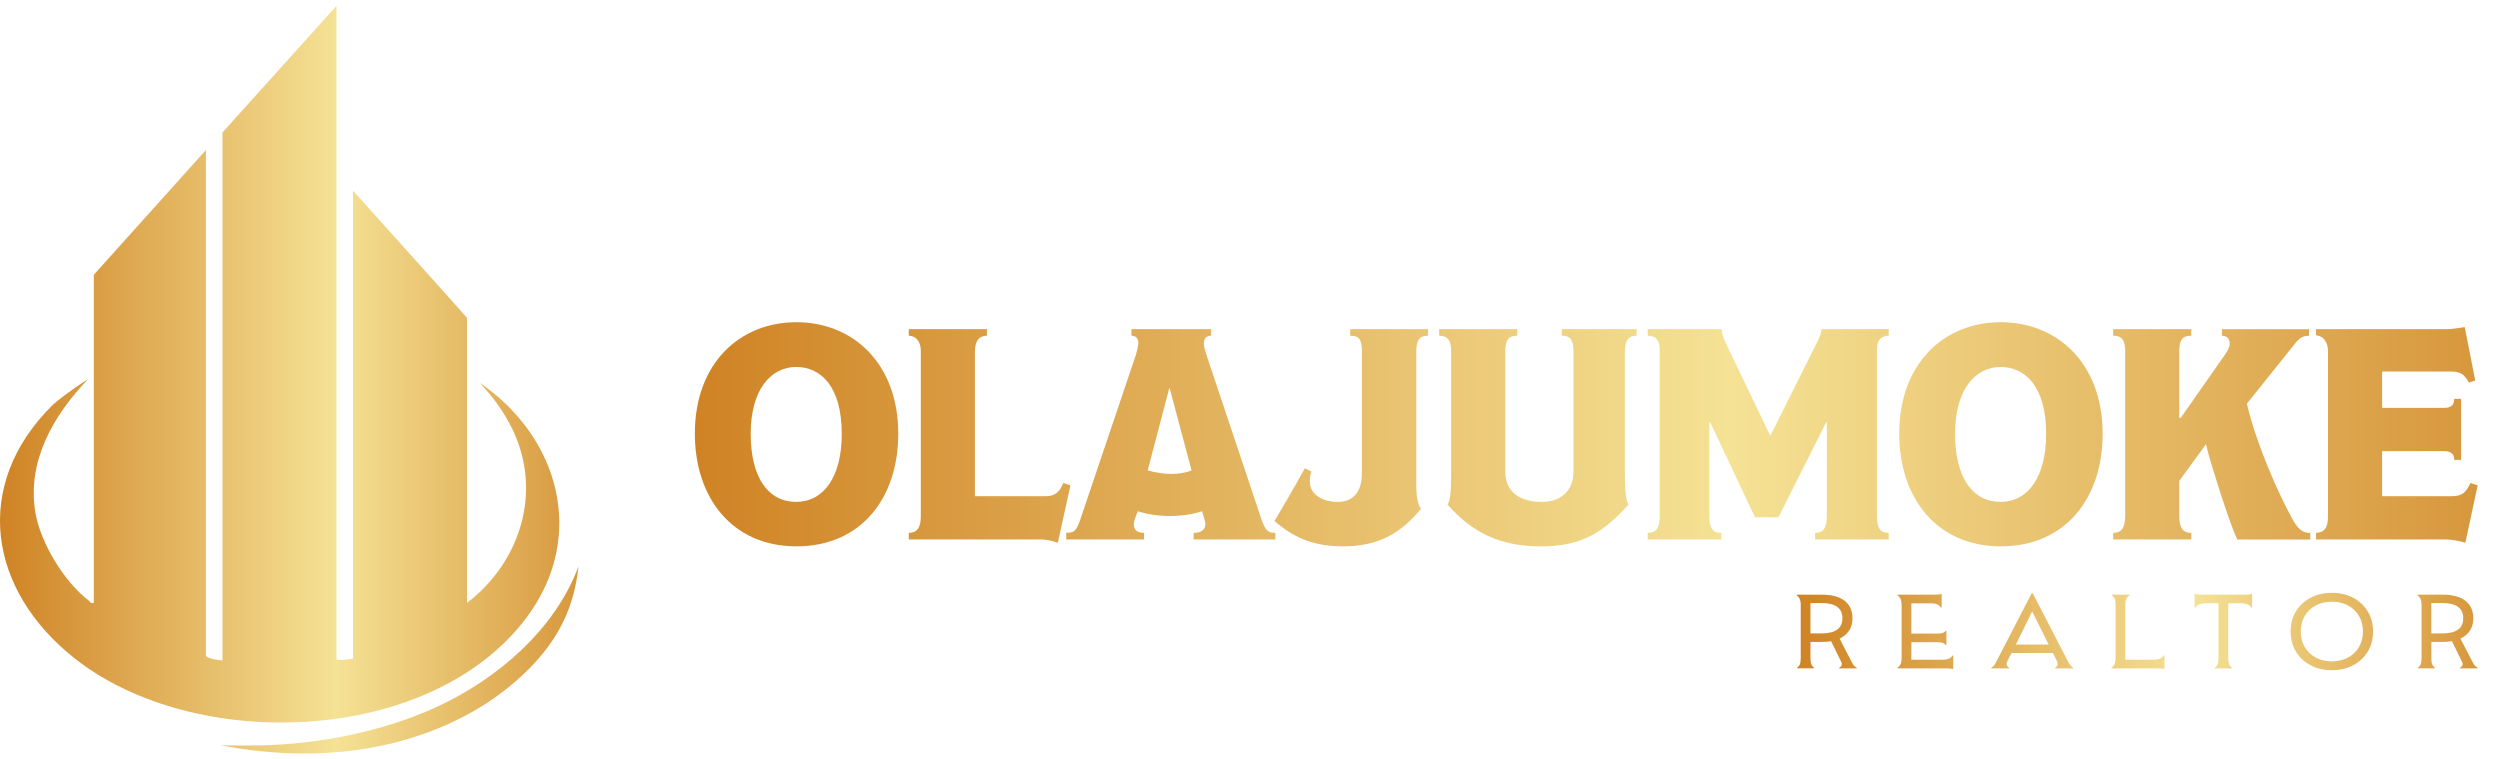
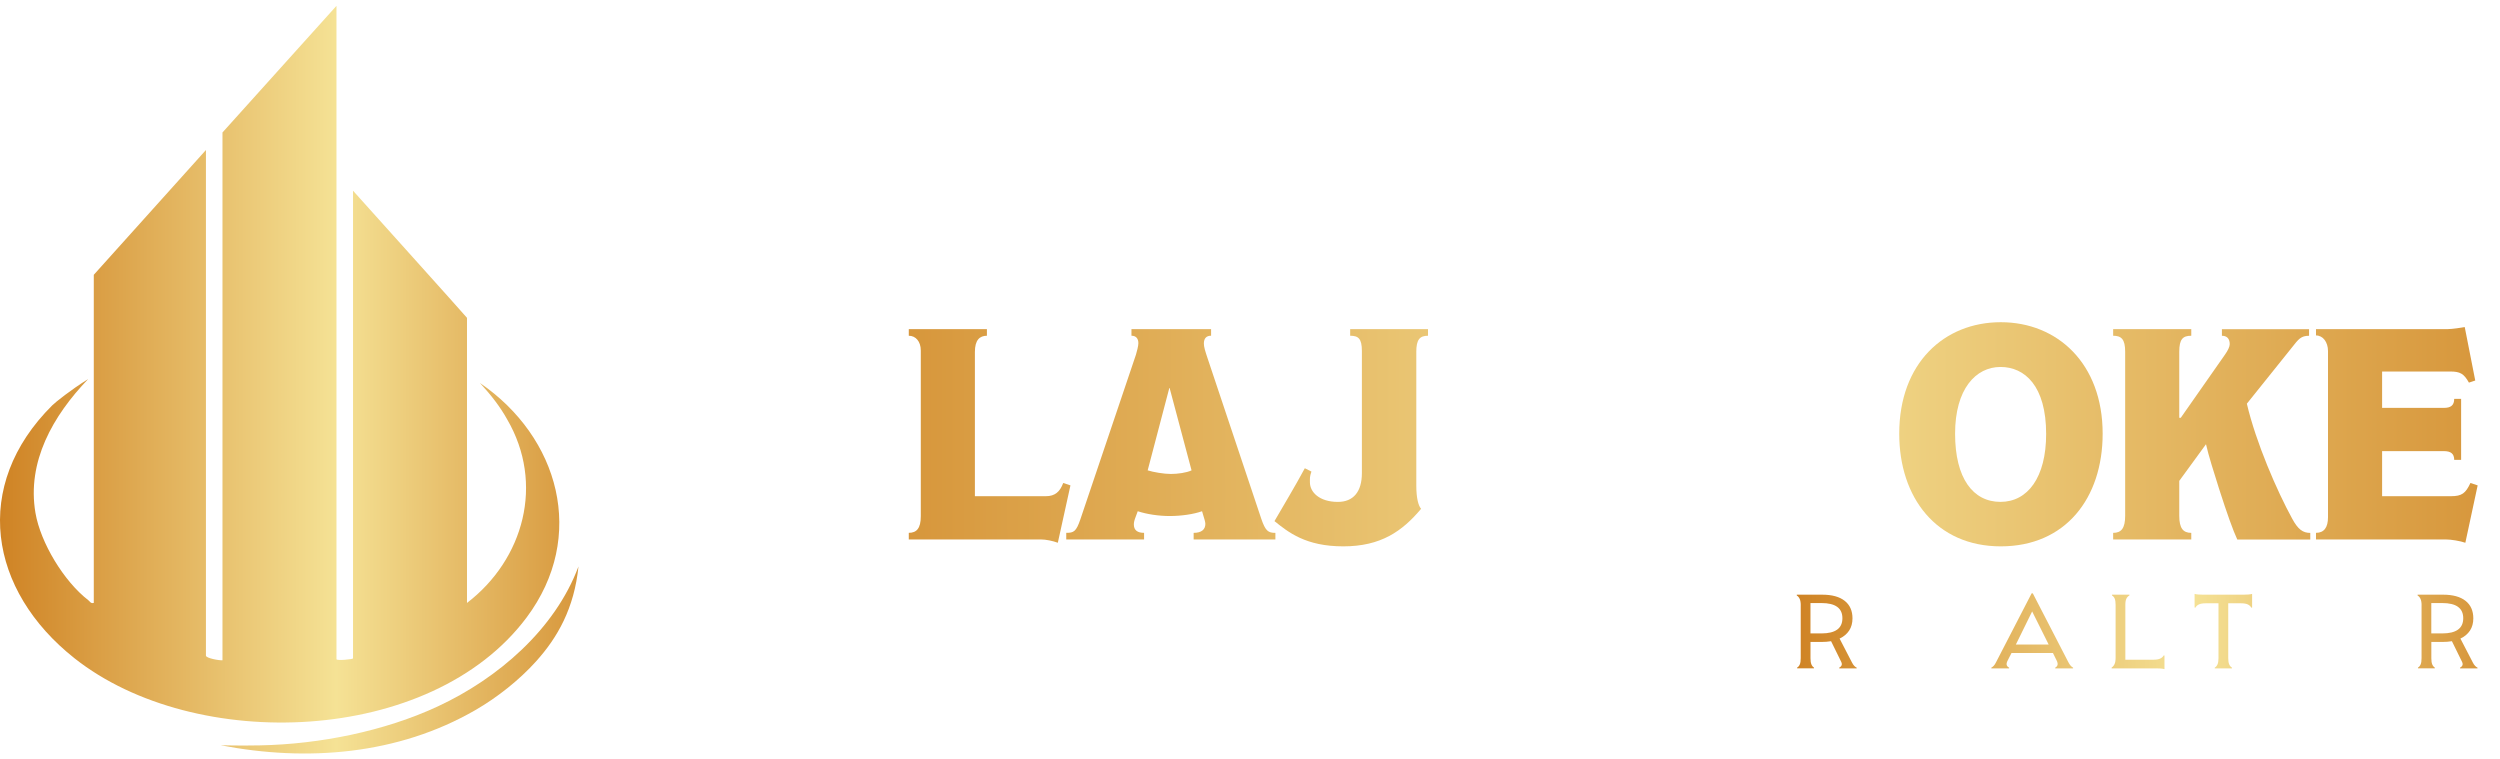
<svg xmlns="http://www.w3.org/2000/svg" width="214" height="65" viewBox="0 0 214 65" fill="none">
  <path d="M28.802 0.5V56.428C28.82 56.576 30.218 56.433 30.218 56.359V16.324C30.218 16.324 39.975 27.175 39.975 27.207V51.611C44.842 47.881 46.622 41.393 43.41 35.893C42.839 34.864 42.066 33.843 41.078 32.779C47.85 37.41 50.266 45.918 45.074 52.861C36.902 63.79 16.692 64.505 6.382 56.352C-0.957 50.551 -2.465 41.582 4.487 34.684C4.724 34.447 6.093 33.347 7.55 32.445C4.522 35.596 2.293 39.525 3.033 43.894C3.47 46.468 5.479 49.773 7.554 51.373C7.714 51.494 7.753 51.678 8.028 51.609V23.523L17.628 12.842V56.121C17.628 56.342 18.789 56.55 19.044 56.517V11.34L28.802 0.5Z" fill="url(#paint0_linear_2077_2179)" />
  <path d="M45.891 56.61C44.471 58.186 42.596 59.688 40.684 60.788C34.07 64.605 26.287 65.225 18.891 63.794C20.598 63.833 21.604 63.816 22.281 63.803C27.339 63.703 32.917 62.598 37.516 60.45C42.604 58.075 47.499 53.895 49.518 48.488C49.156 52.057 47.732 54.569 45.891 56.608V56.61Z" fill="url(#paint1_linear_2077_2179)" />
-   <path d="M68.172 46.768C62.667 46.768 59.479 42.602 59.479 37.123C59.479 31.078 63.336 27.581 68.172 27.581C73.007 27.581 76.892 31.105 76.892 37.123C76.892 42.652 73.701 46.768 68.172 46.768ZM68.145 31.413C66.037 31.413 64.26 33.29 64.26 37.123C64.26 40.955 65.803 42.961 68.145 42.961C70.486 42.961 72.054 40.853 72.054 37.148C72.054 33.032 70.228 31.412 68.145 31.412V31.413Z" fill="url(#paint2_linear_2077_2179)" />
  <path d="M90.549 46.46C90.138 46.306 89.546 46.176 89.084 46.176H77.792V45.611C78.462 45.611 78.82 45.225 78.82 44.197V29.999C78.82 29.228 78.383 28.74 77.792 28.74V28.175H84.48V28.74C83.862 28.74 83.451 29.101 83.451 30.129V42.475H89.521C90.318 42.475 90.731 42.089 91.012 41.343L91.63 41.549L90.549 46.462V46.46Z" fill="url(#paint3_linear_2077_2179)" />
  <path d="M102.176 46.178V45.613C102.845 45.613 103.179 45.329 103.179 44.841C103.179 44.687 103.077 44.353 103.025 44.199L102.896 43.761C102.176 44.018 101.121 44.172 100.118 44.172C99.192 44.172 98.164 44.018 97.391 43.761L97.211 44.249C97.109 44.506 97.057 44.712 97.057 44.892C97.057 45.407 97.391 45.611 97.933 45.611V46.176H91.271V45.611C91.913 45.611 92.119 45.509 92.48 44.454L97.238 30.358C97.316 30.102 97.445 29.612 97.445 29.38C97.445 28.97 97.238 28.738 96.853 28.738V28.173H103.669V28.738C103.283 28.738 103.052 28.944 103.052 29.407C103.052 29.691 103.154 30.025 103.36 30.642L107.964 44.404C108.325 45.459 108.556 45.613 109.174 45.613V46.178H102.176ZM100.093 33.215L98.241 40.263C98.729 40.417 99.63 40.571 100.222 40.571C100.814 40.571 101.561 40.469 101.997 40.263L100.12 33.215H100.093Z" fill="url(#paint4_linear_2077_2179)" />
  <path d="M121.236 30.127V41.572C121.236 42.652 121.416 43.297 121.647 43.553C120.027 45.482 118.2 46.768 114.985 46.768C111.77 46.768 110.279 45.559 109.095 44.608C109.866 43.271 110.819 41.702 111.693 40.081L112.258 40.365C112.104 40.828 112.129 40.905 112.129 41.291C112.129 42.114 112.925 42.963 114.52 42.963C115.832 42.963 116.578 42.114 116.578 40.494V30.052C116.578 28.971 116.27 28.74 115.575 28.74V28.175H122.237V28.74C121.543 28.74 121.234 29.049 121.234 30.129L121.236 30.127Z" fill="url(#paint5_linear_2077_2179)" />
-   <path d="M139.087 30.179V40.673C139.087 41.754 139.164 42.861 139.396 43.194C137.313 45.509 135.461 46.77 131.91 46.77C128.359 46.77 125.995 45.561 123.911 43.194C124.143 42.861 124.22 41.96 124.22 40.673V30.102C124.22 29.022 123.834 28.738 123.192 28.738V28.173H129.879V28.738C129.185 28.738 128.851 29.022 128.851 30.102V40.34C128.851 42.216 130.215 42.963 131.989 42.963C133.584 42.963 134.689 42.012 134.689 40.392V30.104C134.689 29.023 134.381 28.74 133.687 28.74V28.175H140.092V28.74C139.398 28.74 139.089 29.101 139.089 30.181L139.087 30.179Z" fill="url(#paint6_linear_2077_2179)" />
-   <path d="M155.37 46.178V45.613C156.064 45.613 156.373 45.227 156.373 44.147V36.148H156.321L152.232 44.276H150.226L146.393 36.148H146.316V44.147C146.316 45.252 146.625 45.613 147.344 45.613V46.178H141.043V45.613C141.737 45.613 142.071 45.279 142.071 44.147V29.949C142.071 29.075 141.71 28.74 141.043 28.74V28.175H147.371C147.371 28.483 147.5 28.921 147.757 29.434L151.512 37.254H151.564L155.474 29.434C155.731 28.919 155.937 28.483 155.912 28.175H161.673V28.74C161.081 28.74 160.67 29.074 160.67 29.845V44.147C160.67 45.279 160.979 45.613 161.673 45.613V46.178H155.37Z" fill="url(#paint7_linear_2077_2179)" />
  <path d="M171.267 46.768C165.762 46.768 162.574 42.602 162.574 37.123C162.574 31.078 166.431 27.581 171.267 27.581C176.102 27.581 179.987 31.105 179.987 37.123C179.987 42.652 176.797 46.768 171.267 46.768ZM171.24 31.413C169.132 31.413 167.355 33.29 167.355 37.123C167.355 40.955 168.898 42.961 171.24 42.961C173.581 42.961 175.15 40.853 175.15 37.148C175.15 33.032 173.323 31.412 171.24 31.412V31.413Z" fill="url(#paint8_linear_2077_2179)" />
  <path d="M191.509 46.178C191.149 45.407 190.636 43.966 189.966 41.883C189.556 40.596 189.015 38.874 188.834 38.025L186.545 41.163V44.147C186.545 45.227 186.879 45.613 187.573 45.613V46.178H180.886V45.613C181.58 45.613 181.914 45.227 181.914 44.147V30.104C181.914 29.023 181.58 28.74 180.886 28.74V28.175H187.573V28.74C186.853 28.74 186.545 29.023 186.545 30.104V35.763H186.674L190.454 30.362C190.711 30.001 190.865 29.668 190.865 29.461C190.865 28.973 190.609 28.742 190.196 28.742V28.177H197.655V28.742C196.96 28.742 196.754 29.025 196.189 29.745L192.331 34.555C193.103 37.873 194.929 42.066 196.216 44.407C196.704 45.308 197.116 45.617 197.759 45.617V46.182H191.509V46.178Z" fill="url(#paint9_linear_2077_2179)" />
  <path d="M211.033 46.46C210.595 46.306 209.823 46.176 209.335 46.176H198.249V45.611C198.943 45.611 199.277 45.148 199.277 44.274V30.05C199.277 29.278 198.839 28.713 198.249 28.713V28.173H209.515C209.9 28.173 210.749 28.044 210.981 27.994L211.881 32.572L211.341 32.752C210.903 31.98 210.595 31.801 209.721 31.801H203.908V34.914H209.206C209.771 34.914 210.08 34.708 210.08 34.142H210.672V39.364H210.08C210.08 38.824 209.771 38.617 209.206 38.617H203.908V42.475H209.798C210.749 42.475 211.058 42.218 211.47 41.343L212.088 41.549L211.033 46.462V46.46Z" fill="url(#paint10_linear_2077_2179)" />
  <path d="M154.145 51.825C154.145 51.581 154.113 51.393 154.052 51.264C153.991 51.132 153.908 51.036 153.804 50.976V50.904H155.974C156.815 50.904 157.457 51.078 157.904 51.43C158.35 51.781 158.573 52.283 158.573 52.934C158.573 53.336 158.478 53.685 158.287 53.977C158.095 54.268 157.822 54.498 157.469 54.662L158.535 56.719C158.593 56.834 158.656 56.93 158.728 57.002C158.798 57.075 158.868 57.123 158.931 57.149V57.213H157.439V57.149C157.523 57.113 157.588 57.053 157.633 56.97C157.678 56.887 157.669 56.779 157.604 56.645L156.741 54.887C156.488 54.93 156.218 54.951 155.927 54.951H154.978V56.343C154.978 56.568 155.003 56.743 155.055 56.868C155.107 56.994 155.181 57.087 155.278 57.147V57.211H153.833V57.147C153.937 57.085 154.014 56.994 154.066 56.868C154.117 56.743 154.142 56.568 154.142 56.343V51.823L154.145 51.825ZM155.916 51.623H154.976V54.221H155.916C157.11 54.221 157.71 53.787 157.71 52.921C157.71 52.055 157.113 51.621 155.916 51.621V51.623Z" fill="url(#paint11_linear_2077_2179)" />
-   <path d="M162.778 51.825C162.778 51.581 162.747 51.393 162.686 51.264C162.625 51.132 162.542 51.036 162.438 50.976V50.904H165.53C165.652 50.904 165.773 50.9 165.893 50.891C166.012 50.883 166.118 50.866 166.208 50.84V52.011H166.132C166.066 51.889 165.965 51.798 165.827 51.736C165.688 51.674 165.496 51.645 165.25 51.645H163.612V54.234H165.832C166.046 54.234 166.206 54.215 166.312 54.174C166.418 54.134 166.494 54.081 166.54 54.015H166.616V55.204H166.54C166.494 55.132 166.418 55.075 166.312 55.034C166.206 54.994 166.046 54.974 165.832 54.974H163.612V56.474H166.249C166.494 56.474 166.686 56.443 166.826 56.379C166.965 56.315 167.067 56.226 167.13 56.109H167.198V57.279C167.114 57.255 167.013 57.238 166.893 57.228C166.774 57.217 166.652 57.215 166.531 57.215H162.44V57.143C162.544 57.081 162.625 56.985 162.688 56.855C162.751 56.726 162.78 56.536 162.78 56.294V51.83L162.778 51.825Z" fill="url(#paint12_linear_2077_2179)" />
  <path d="M174.008 50.791L177.051 56.683C177.12 56.817 177.19 56.921 177.258 56.994C177.325 57.066 177.391 57.119 177.456 57.149V57.213H175.926V57.149C176.023 57.1 176.088 57.028 176.12 56.934C176.151 56.84 176.133 56.717 176.061 56.564L175.732 55.896H172.185L171.845 56.564C171.768 56.717 171.745 56.84 171.777 56.934C171.809 57.028 171.876 57.1 171.98 57.149V57.213H170.459V57.149C170.524 57.119 170.592 57.066 170.661 56.994C170.731 56.921 170.801 56.817 170.864 56.683L173.907 50.791H174.008ZM173.952 52.338L172.557 55.175H175.367L173.952 52.338Z" fill="url(#paint13_linear_2077_2179)" />
  <path d="M181.927 56.472H184.33C184.575 56.472 184.767 56.441 184.907 56.377C185.046 56.313 185.148 56.224 185.211 56.106H185.279V57.277C185.195 57.253 185.094 57.236 184.974 57.226C184.855 57.215 184.733 57.213 184.612 57.213H180.756V57.141C180.859 57.079 180.94 56.983 181.003 56.853C181.067 56.724 181.096 56.534 181.096 56.291V51.772C181.096 51.54 181.069 51.364 181.019 51.242C180.967 51.121 180.891 51.03 180.787 50.968V50.904H182.279V50.968C182.169 51.03 182.083 51.119 182.022 51.238C181.961 51.357 181.93 51.536 181.93 51.774V56.477L181.927 56.472Z" fill="url(#paint14_linear_2077_2179)" />
  <path d="M188.806 51.642C188.567 51.642 188.377 51.672 188.238 51.734C188.098 51.796 187.996 51.887 187.933 52.008H187.857V50.838C187.947 50.864 188.053 50.879 188.172 50.889C188.292 50.898 188.409 50.902 188.526 50.902H192.112C192.229 50.902 192.346 50.898 192.465 50.889C192.585 50.881 192.691 50.864 192.781 50.838V52.008H192.704C192.639 51.887 192.538 51.796 192.4 51.734C192.26 51.672 192.071 51.642 191.832 51.642H190.737V56.345C190.737 56.57 190.764 56.745 190.82 56.87C190.874 56.996 190.953 57.09 191.057 57.149V57.213H189.583V57.149C189.687 57.087 189.766 56.996 189.82 56.87C189.874 56.745 189.903 56.57 189.903 56.345V51.642H188.806Z" fill="url(#paint15_linear_2077_2179)" />
-   <path d="M196.527 55.772C196.227 55.275 196.076 54.704 196.076 54.057C196.076 53.41 196.227 52.838 196.527 52.342C196.826 51.844 197.241 51.455 197.773 51.172C198.305 50.889 198.913 50.747 199.605 50.747C200.297 50.747 200.908 50.889 201.437 51.172C201.967 51.455 202.382 51.847 202.683 52.342C202.983 52.84 203.134 53.41 203.134 54.057C203.134 54.704 202.983 55.277 202.683 55.772C202.384 56.27 201.969 56.66 201.437 56.943C200.905 57.226 200.297 57.368 199.605 57.368C198.913 57.368 198.302 57.226 197.773 56.943C197.243 56.66 196.829 56.268 196.527 55.772ZM201.928 55.385C202.154 55 202.267 54.559 202.267 54.057C202.267 53.555 202.154 53.108 201.928 52.725C201.703 52.344 201.39 52.044 200.989 51.83C200.588 51.613 200.126 51.504 199.603 51.504C199.08 51.504 198.62 51.613 198.221 51.83C197.825 52.047 197.511 52.344 197.286 52.725C197.061 53.106 196.946 53.551 196.946 54.057C196.946 54.564 197.058 55 197.286 55.385C197.511 55.77 197.825 56.07 198.221 56.287C198.618 56.504 199.078 56.613 199.603 56.613C200.128 56.613 200.588 56.504 200.989 56.287C201.39 56.07 201.703 55.77 201.928 55.385Z" fill="url(#paint16_linear_2077_2179)" />
  <path d="M207.288 51.825C207.288 51.581 207.256 51.393 207.195 51.264C207.134 51.132 207.051 51.036 206.947 50.976V50.904H209.118C209.958 50.904 210.601 51.078 211.047 51.43C211.493 51.781 211.716 52.283 211.716 52.934C211.716 53.336 211.621 53.685 211.43 53.977C211.238 54.268 210.966 54.498 210.612 54.662L211.678 56.719C211.736 56.834 211.799 56.93 211.872 57.002C211.941 57.075 212.011 57.123 212.074 57.149V57.213H210.582V57.149C210.666 57.113 210.731 57.053 210.776 56.97C210.821 56.887 210.812 56.779 210.747 56.645L209.884 54.887C209.631 54.93 209.361 54.951 209.07 54.951H208.122V56.343C208.122 56.568 208.146 56.743 208.198 56.868C208.25 56.994 208.324 57.087 208.421 57.147V57.211H206.977V57.147C207.08 57.085 207.157 56.994 207.209 56.868C207.261 56.743 207.285 56.568 207.285 56.343V51.823L207.288 51.825ZM209.059 51.623H208.119V54.221H209.059C210.253 54.221 210.853 53.787 210.853 52.921C210.853 52.055 210.256 51.621 209.059 51.621V51.623Z" fill="url(#paint17_linear_2077_2179)" />
  <defs>
    <linearGradient id="paint0_linear_2077_2179" x1="58.788" y1="32.468" x2="-3.857" y2="32.468" gradientUnits="userSpaceOnUse">
      <stop stop-color="#CA7615" />
      <stop offset="0.479" stop-color="#F5E295" />
      <stop offset="1" stop-color="#CA7615" />
    </linearGradient>
    <linearGradient id="paint1_linear_2077_2179" x1="58.788" y1="32.468" x2="-3.857" y2="32.468" gradientUnits="userSpaceOnUse">
      <stop stop-color="#CA7615" />
      <stop offset="0.479" stop-color="#F5E295" />
      <stop offset="1" stop-color="#CA7615" />
    </linearGradient>
    <linearGradient id="paint2_linear_2077_2179" x1="240.654" y1="37.166" x2="47.591" y2="37.166" gradientUnits="userSpaceOnUse">
      <stop stop-color="#CA7615" />
      <stop offset="0.479" stop-color="#F5E295" />
      <stop offset="1" stop-color="#CA7615" />
    </linearGradient>
    <linearGradient id="paint3_linear_2077_2179" x1="240.654" y1="37.166" x2="47.591" y2="37.166" gradientUnits="userSpaceOnUse">
      <stop stop-color="#CA7615" />
      <stop offset="0.479" stop-color="#F5E295" />
      <stop offset="1" stop-color="#CA7615" />
    </linearGradient>
    <linearGradient id="paint4_linear_2077_2179" x1="240.654" y1="37.166" x2="47.591" y2="37.166" gradientUnits="userSpaceOnUse">
      <stop stop-color="#CA7615" />
      <stop offset="0.479" stop-color="#F5E295" />
      <stop offset="1" stop-color="#CA7615" />
    </linearGradient>
    <linearGradient id="paint5_linear_2077_2179" x1="240.654" y1="37.166" x2="47.591" y2="37.166" gradientUnits="userSpaceOnUse">
      <stop stop-color="#CA7615" />
      <stop offset="0.479" stop-color="#F5E295" />
      <stop offset="1" stop-color="#CA7615" />
    </linearGradient>
    <linearGradient id="paint6_linear_2077_2179" x1="240.654" y1="37.166" x2="47.591" y2="37.166" gradientUnits="userSpaceOnUse">
      <stop stop-color="#CA7615" />
      <stop offset="0.479" stop-color="#F5E295" />
      <stop offset="1" stop-color="#CA7615" />
    </linearGradient>
    <linearGradient id="paint7_linear_2077_2179" x1="240.654" y1="37.166" x2="47.591" y2="37.166" gradientUnits="userSpaceOnUse">
      <stop stop-color="#CA7615" />
      <stop offset="0.479" stop-color="#F5E295" />
      <stop offset="1" stop-color="#CA7615" />
    </linearGradient>
    <linearGradient id="paint8_linear_2077_2179" x1="240.654" y1="37.166" x2="47.591" y2="37.166" gradientUnits="userSpaceOnUse">
      <stop stop-color="#CA7615" />
      <stop offset="0.479" stop-color="#F5E295" />
      <stop offset="1" stop-color="#CA7615" />
    </linearGradient>
    <linearGradient id="paint9_linear_2077_2179" x1="240.654" y1="37.166" x2="47.591" y2="37.166" gradientUnits="userSpaceOnUse">
      <stop stop-color="#CA7615" />
      <stop offset="0.479" stop-color="#F5E295" />
      <stop offset="1" stop-color="#CA7615" />
    </linearGradient>
    <linearGradient id="paint10_linear_2077_2179" x1="240.654" y1="37.166" x2="47.591" y2="37.166" gradientUnits="userSpaceOnUse">
      <stop stop-color="#CA7615" />
      <stop offset="0.479" stop-color="#F5E295" />
      <stop offset="1" stop-color="#CA7615" />
    </linearGradient>
    <linearGradient id="paint11_linear_2077_2179" x1="222.982" y1="54.054" x2="149.265" y2="54.054" gradientUnits="userSpaceOnUse">
      <stop stop-color="#CA7615" />
      <stop offset="0.479" stop-color="#F5E295" />
      <stop offset="1" stop-color="#CA7615" />
    </linearGradient>
    <linearGradient id="paint12_linear_2077_2179" x1="222.982" y1="54.054" x2="149.265" y2="54.054" gradientUnits="userSpaceOnUse">
      <stop stop-color="#CA7615" />
      <stop offset="0.479" stop-color="#F5E295" />
      <stop offset="1" stop-color="#CA7615" />
    </linearGradient>
    <linearGradient id="paint13_linear_2077_2179" x1="222.982" y1="54.054" x2="149.265" y2="54.054" gradientUnits="userSpaceOnUse">
      <stop stop-color="#CA7615" />
      <stop offset="0.479" stop-color="#F5E295" />
      <stop offset="1" stop-color="#CA7615" />
    </linearGradient>
    <linearGradient id="paint14_linear_2077_2179" x1="222.982" y1="54.054" x2="149.265" y2="54.054" gradientUnits="userSpaceOnUse">
      <stop stop-color="#CA7615" />
      <stop offset="0.479" stop-color="#F5E295" />
      <stop offset="1" stop-color="#CA7615" />
    </linearGradient>
    <linearGradient id="paint15_linear_2077_2179" x1="222.982" y1="54.054" x2="149.265" y2="54.054" gradientUnits="userSpaceOnUse">
      <stop stop-color="#CA7615" />
      <stop offset="0.479" stop-color="#F5E295" />
      <stop offset="1" stop-color="#CA7615" />
    </linearGradient>
    <linearGradient id="paint16_linear_2077_2179" x1="222.982" y1="54.054" x2="149.265" y2="54.054" gradientUnits="userSpaceOnUse">
      <stop stop-color="#CA7615" />
      <stop offset="0.479" stop-color="#F5E295" />
      <stop offset="1" stop-color="#CA7615" />
    </linearGradient>
    <linearGradient id="paint17_linear_2077_2179" x1="222.982" y1="54.054" x2="149.265" y2="54.054" gradientUnits="userSpaceOnUse">
      <stop stop-color="#CA7615" />
      <stop offset="0.479" stop-color="#F5E295" />
      <stop offset="1" stop-color="#CA7615" />
    </linearGradient>
  </defs>
</svg>